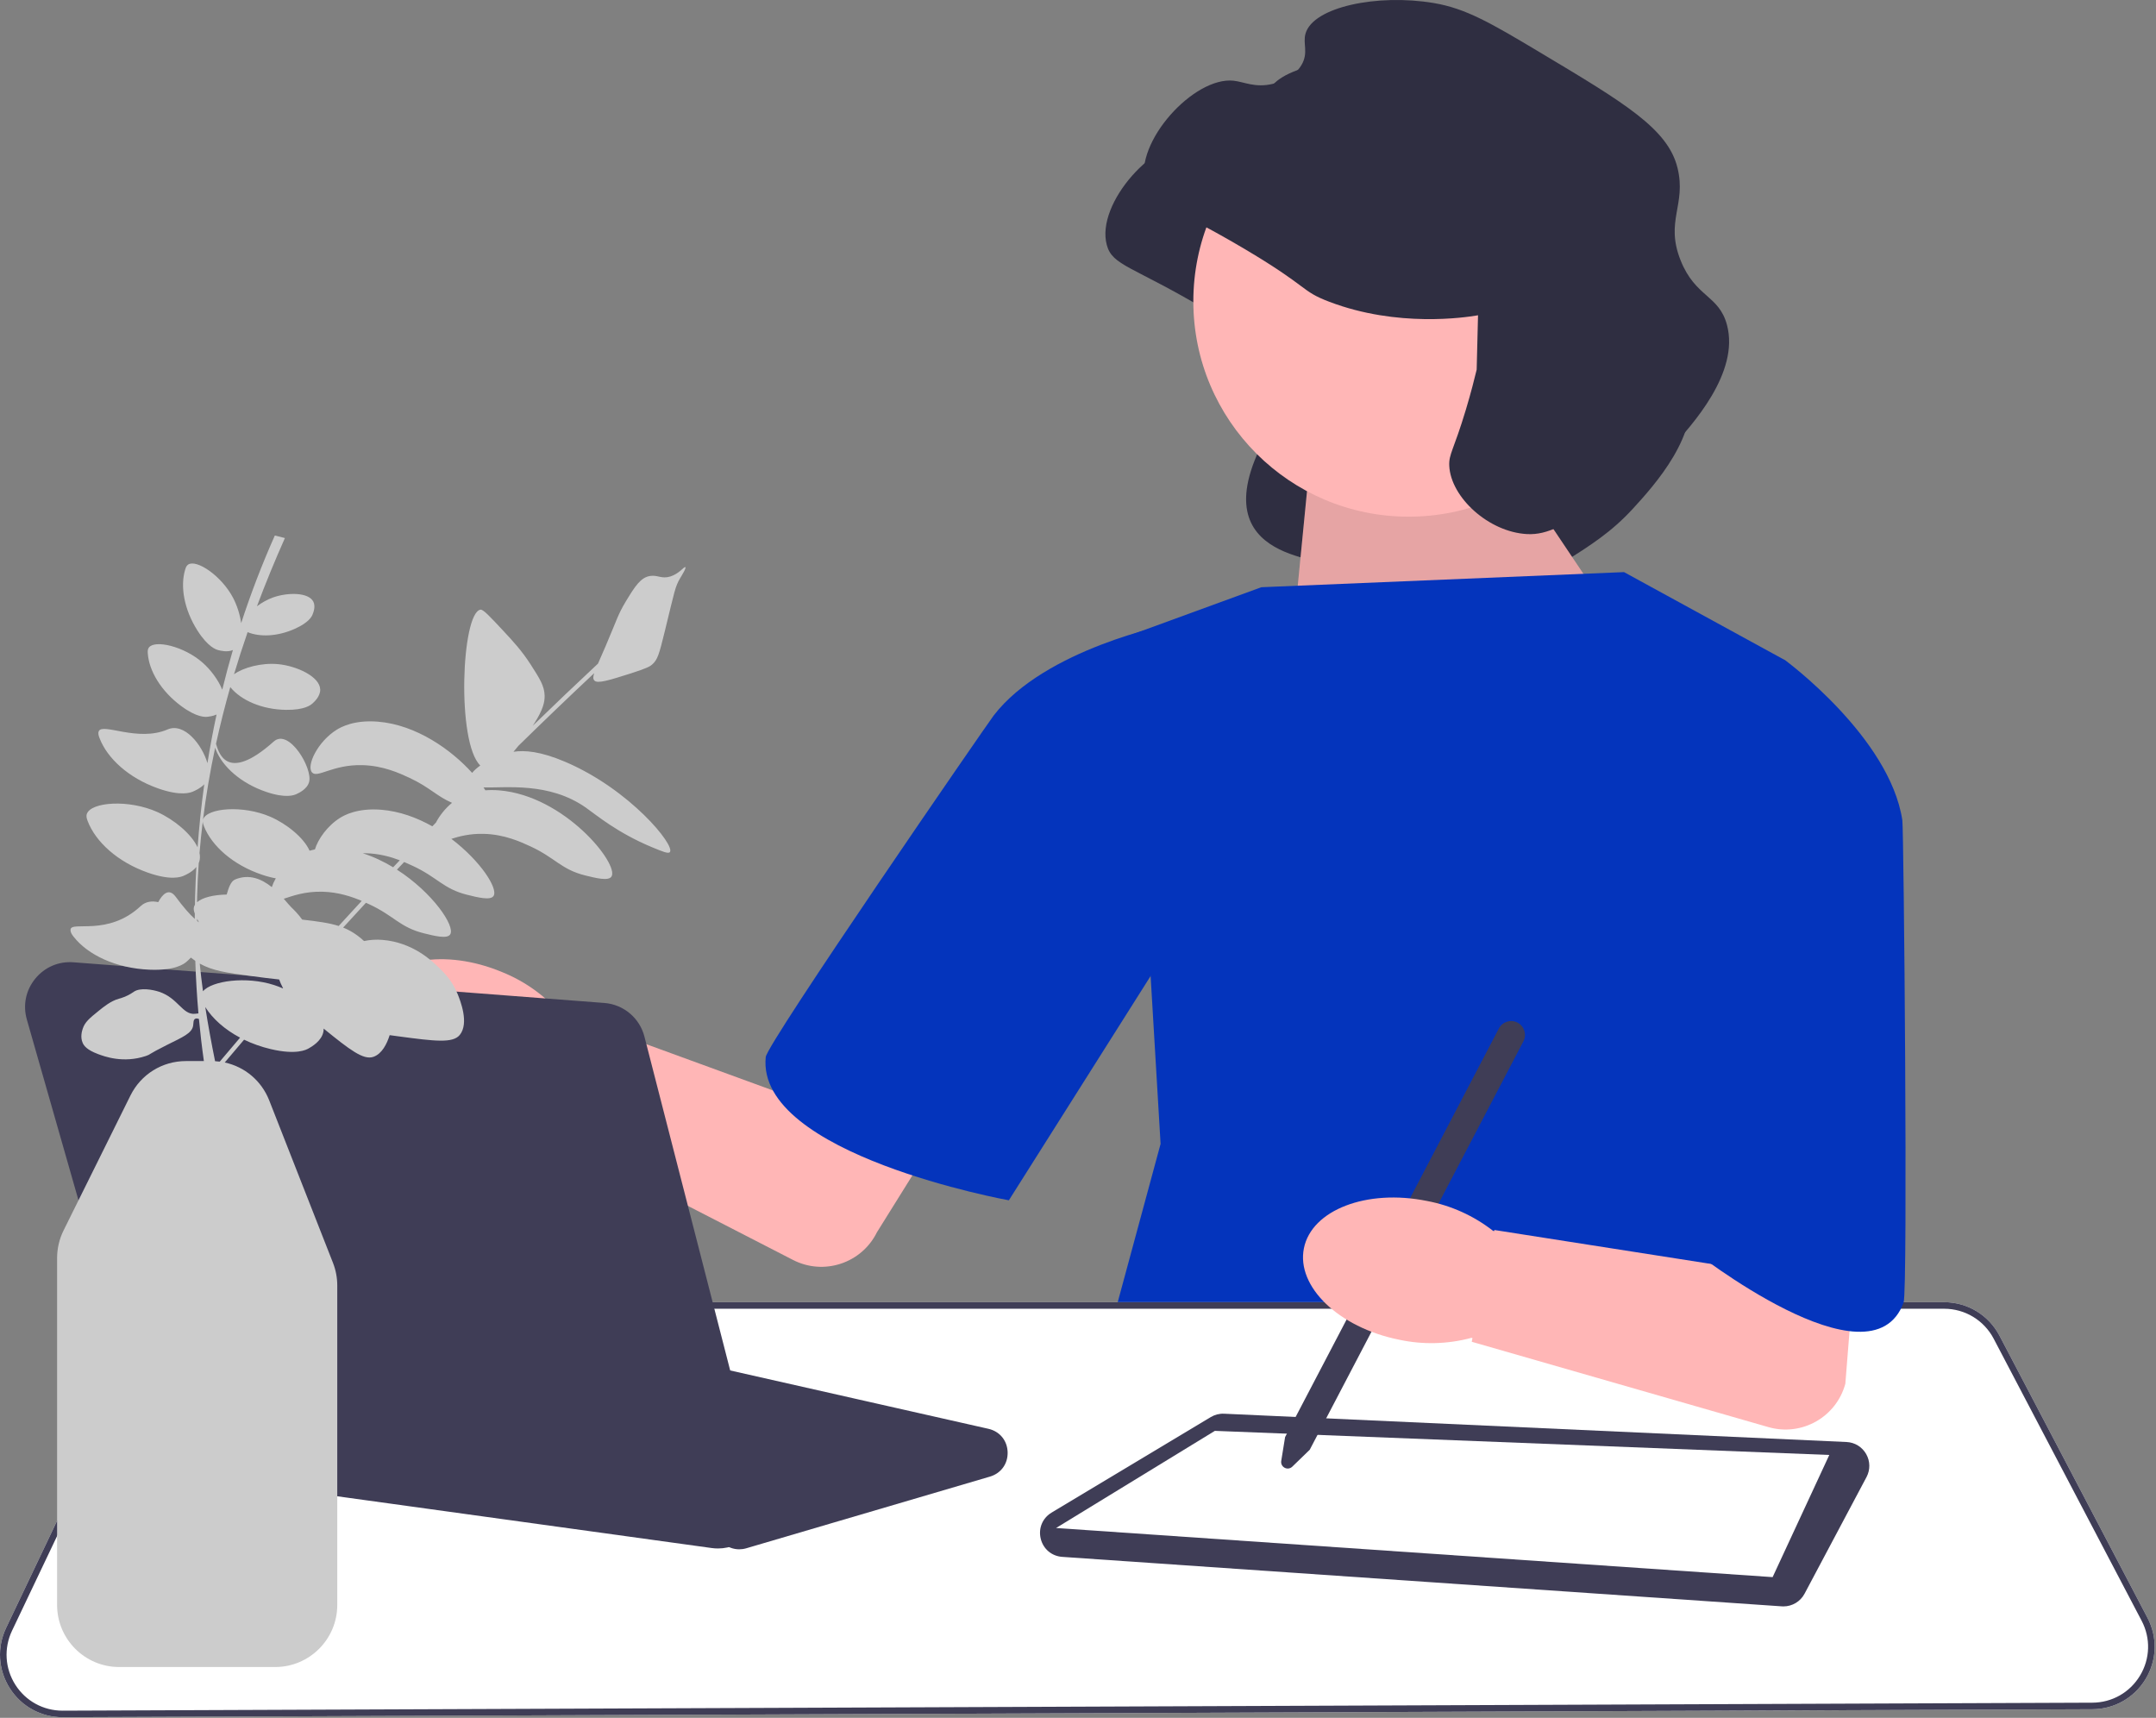
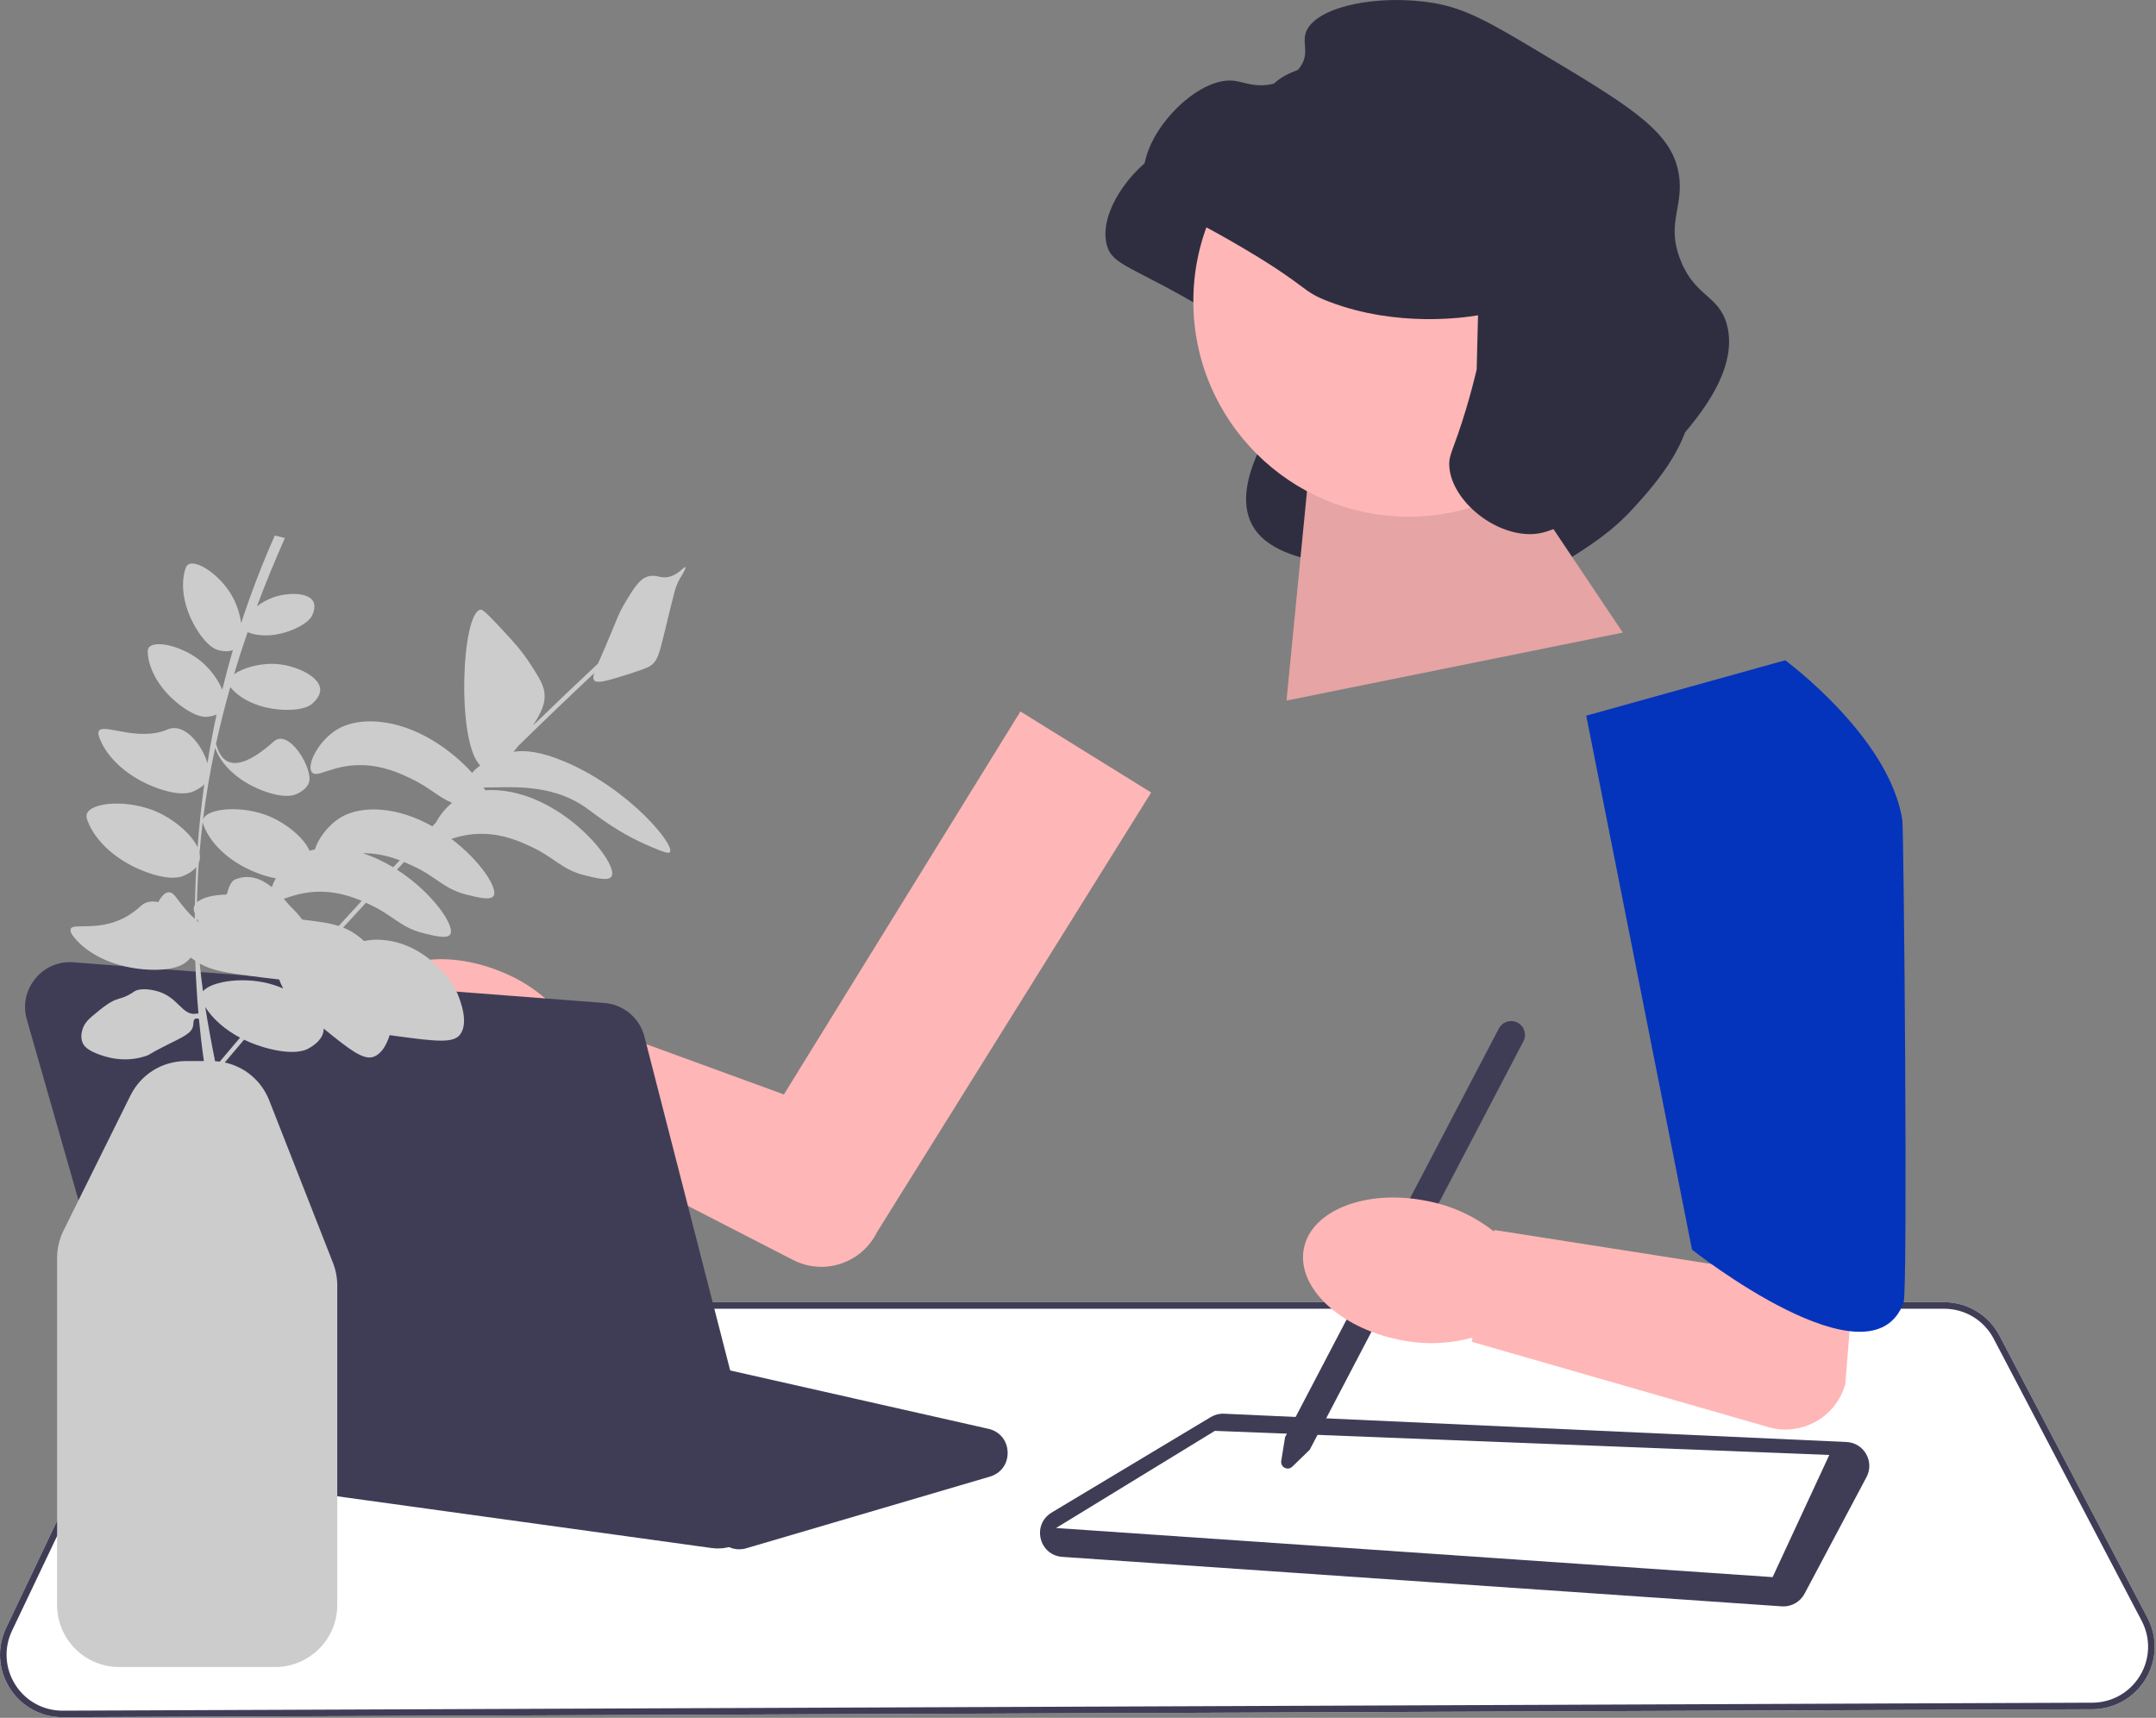
<svg xmlns="http://www.w3.org/2000/svg" width="856" height="682" viewBox="0 0 856 682" fill="none">
  <rect x="0" y="0" width="856" height="682" fill="#808080" stroke="none" />
  <g clip-path="url(#clip0_586_8320)">
    <path d="M571.597 149.332C571.472 149.354 571.285 149.385 571.057 149.423C566.605 150.16 539.691 154.313 512.556 143.976C501.061 139.597 504.982 138.506 479.38 123.282C449.364 105.433 441.661 105.558 439.426 97.235C434.963 80.617 458.795 54.492 474.57 56.212C478.723 56.665 483.17 59.141 490.088 57.462C491.608 57.093 498.261 55.479 501.505 49.971C504.398 45.059 501.948 41.514 503.111 37.485C506.166 26.909 531.627 21.631 553.949 25.36C566.788 27.505 576.774 33.361 596.222 44.985C630.072 65.217 646.997 75.333 650.801 90.832C654.406 105.522 645.753 111.852 652.046 127.577C657.907 142.22 667.214 141.242 670.417 153.087C675.571 172.147 656.441 193.067 648.473 201.781C639.736 211.335 631.38 216.579 620.287 223.54C606.364 232.278 599.403 236.647 591.033 236.202C575.858 235.397 530.766 238.14 530.178 225.582C529.957 220.876 475.268 224.729 502.197 174.062C505.5 167.848 570.206 174.486 571.061 170.916" fill="#2F2E41" />
    <path d="M597.787 181.755L644.299 251.133L510.787 278.133L519.291 191.274L597.787 181.755Z" fill="#FFB6B6" />
    <path opacity="0.1" d="M597.787 181.755L644.299 251.133L510.787 278.133L519.291 191.274L597.787 181.755Z" fill="black" />
-     <path d="M500.787 233.133L644.787 227.133L708.787 262.133L705.787 487.133L772.787 614.133L434.787 550.133L460.787 454.133L448.787 252.133L500.787 233.133Z" fill="#0434BC" />
    <path d="M3.878 670.235C-0.719 662.989 -1.262 654.035 2.426 646.285L57.233 531.129C61.323 522.534 70.117 516.981 79.635 516.981H771.889C781.142 516.981 789.56 522.072 793.858 530.266L852.604 642.248C856.664 649.989 856.397 659.08 851.889 666.569C847.381 674.058 839.472 678.548 830.732 678.583L24.925 681.755H24.824C16.282 681.755 8.457 677.454 3.878 670.235Z" fill="white" />
    <path d="M3.878 670.235C-0.719 662.989 -1.262 654.035 2.426 646.285L57.233 531.129C61.323 522.534 70.117 516.981 79.635 516.981H771.889C781.142 516.981 789.56 522.072 793.858 530.266L852.604 642.248C856.664 649.989 856.397 659.08 851.889 666.569C847.381 674.058 839.472 678.548 830.732 678.583L24.925 681.755H24.824C16.282 681.755 8.457 677.454 3.878 670.235ZM79.635 519.585C71.116 519.585 63.245 524.556 59.584 532.248L4.777 647.404C1.476 654.34 1.962 662.354 6.077 668.841C10.175 675.302 17.178 679.151 24.825 679.151H24.915L830.722 675.979C838.544 675.949 845.623 671.928 849.658 665.226C853.693 658.523 853.932 650.386 850.298 643.459L791.552 531.475C787.705 524.142 780.171 519.585 771.889 519.585H79.635Z" fill="#3F3D56" />
    <path d="M707.438 637.733L421.764 618.092C417.546 617.802 414.182 614.958 413.195 610.848C412.206 606.737 413.91 602.676 417.535 600.501L480.706 562.598C482.31 561.635 484.15 561.167 486.015 561.257L733.121 572.489C736.388 572.637 739.306 574.421 740.927 577.262C742.548 580.102 742.599 583.522 741.065 586.409L716.463 632.721C714.811 635.829 711.574 637.755 708.089 637.755C707.873 637.755 707.655 637.747 707.438 637.733Z" fill="#3F3D56" />
    <path d="M419.287 606.632L703.787 626.132L726.287 577.632L482.34 568.065L419.287 606.632Z" fill="white" />
    <path d="M559.287 205.125C606.503 205.125 644.779 166.849 644.779 119.633C644.779 72.417 606.503 34.141 559.287 34.141C512.071 34.141 473.795 72.417 473.795 119.633C473.795 166.849 512.071 205.125 559.287 205.125Z" fill="#FFB6B6" />
    <path d="M586.823 125.165C586.698 125.187 586.51 125.218 586.283 125.256C581.831 125.993 554.917 130.146 527.782 119.809C516.286 115.43 520.208 114.339 494.606 99.115C464.59 81.266 456.887 81.391 454.652 73.068C450.189 56.45 474.021 30.325 489.795 32.045C493.948 32.498 498.396 34.974 505.314 33.295C506.834 32.926 513.487 31.312 516.731 25.804C519.624 20.892 517.173 17.348 518.337 13.318C521.391 2.742 546.853 -2.536 569.175 1.193C582.014 3.338 592 9.194 611.448 20.818C645.298 41.05 662.223 51.166 666.027 66.665C669.632 81.355 660.979 87.685 667.272 103.41C673.132 118.053 682.44 117.075 685.643 128.92C690.797 147.98 671.667 168.9 663.698 177.614C654.962 187.168 646.606 192.412 635.513 199.373C621.59 208.111 614.629 212.48 606.259 212.035C591.084 211.23 575.99 197.477 575.402 184.92C575.182 180.214 577.145 178.802 582.004 162.624C584.028 155.883 585.432 150.319 586.286 146.749" fill="#2F2E41" />
    <path d="M508.692 579.996L510.221 570.539L595.095 408.32C596.501 405.633 599.831 404.59 602.518 405.996C605.205 407.402 606.247 410.732 604.842 413.419L520.005 575.566L513.07 582.287C512.249 583.078 511.066 583.248 510.056 582.719C509.046 582.191 508.511 581.122 508.692 579.996Z" fill="#3F3D56" />
    <path d="M566.545 476.79C576.121 478.593 585.125 482.662 592.805 488.659L593.237 488.752L593.325 488.321L685.826 502.81L679.125 379.774L749.23 341.377L732.66 549.35C729.071 562.632 715.287 570.389 702.071 566.564L584.321 532.694L584.615 531.245L584.203 531.134C574.792 533.672 564.911 533.919 555.385 531.854C531.489 527.018 514.613 510.768 517.694 495.56C520.774 480.353 542.64 471.949 566.545 476.79Z" fill="#FFB6B6" />
    <path d="M629.787 284.133L708.787 262.133C708.787 262.133 750.287 292.633 755.287 325.633C755.882 329.558 757.531 512.379 755.787 517.133C742.865 552.352 671.787 496.133 671.787 496.133L629.787 284.133Z" fill="#0434BC" />
    <path d="M287.122 612.721L278.932 605.702C277.713 604.656 276.23 603.964 274.645 603.699L92.162 573.285C87.997 572.59 84.92 569.583 84.132 565.434C83.344 561.286 85.104 557.359 88.725 555.186L153.827 516.126C156.003 514.82 158.563 514.409 161.04 514.968L392.414 567.242C396.912 568.257 399.914 571.892 400.061 576.502C400.209 581.111 397.445 584.93 393.02 586.232L296.279 614.685C295.362 614.956 294.425 615.088 293.497 615.088C291.188 615.088 288.928 614.27 287.122 612.721Z" fill="#3F3D56" />
    <path d="M199.243 385.882C208.288 389.504 216.334 395.24 222.708 402.61L223.114 402.785L223.283 402.38L311.23 434.502L405.133 282.46L457.045 314.633L348.167 489.228C342.075 501.564 327.05 506.506 314.825 500.194L205.859 444.169L206.428 442.805L206.046 442.616C196.322 443.285 186.579 441.614 177.634 437.744C155.125 428.373 141.715 409.163 147.681 394.84C153.647 380.516 176.727 376.505 199.243 385.882Z" fill="#FFB6B6" />
-     <path d="M505.866 309.909L464.332 247.799C464.332 247.799 414.908 257.582 394.548 284.029C392.003 287.335 304.585 414.119 304.022 419.652C300.079 458.382 400.551 476.53 400.551 476.53L505.866 309.909Z" fill="#0434BC" />
    <path d="M282.602 614.588L73.421 585.675C66.42 584.709 60.641 579.692 58.699 572.896L10.655 404.744C9.028 399.045 10.243 393.143 13.99 388.551C17.737 383.96 23.273 381.587 29.185 382.038L239.935 398.184C247.56 398.768 253.96 404.137 255.863 411.544L302.337 592.462C303.82 598.235 302.337 604.338 298.369 608.786C294.953 612.617 290.108 614.756 285.058 614.756C284.243 614.756 283.423 614.701 282.602 614.588Z" fill="#3F3D56" />
    <path d="M235.976 270.166C237.198 271.511 241.635 270.14 250.46 267.345C257.168 265.22 258.201 264.447 258.839 263.893C261.082 261.944 261.67 259.894 263.892 250.84C267.879 234.59 268.003 232.976 270.051 229.528C270.756 228.34 272.537 225.508 272.103 225.157C271.656 224.796 269.729 227.747 266.166 228.862C262.693 229.948 261.13 228.208 258.166 228.651C254.334 229.224 252.056 232.864 248.482 238.756C245.317 243.974 244.919 246.073 240.481 256.44C239.224 259.376 238.212 261.649 237.435 263.446C228.723 271.577 220.083 279.815 211.521 288.125C211.686 287.873 211.841 287.635 211.976 287.428C215.768 281.605 216.284 278.483 216.229 276.144C216.139 272.354 214.329 269.468 210.713 263.849C207.17 258.344 203.812 254.711 199.766 250.375C194.463 244.693 191.812 241.852 190.756 242.039C183.214 243.373 181.198 294.726 190.687 303.91C189.355 304.861 188.252 305.858 187.454 306.838C179.331 297.82 165.417 287.744 150.002 286.503C140.499 285.738 135.254 288.721 133.623 289.745C126.086 294.479 121.604 303.955 123.855 306.629C125.954 309.122 132.016 303.454 143.897 303.766C152.187 303.984 158.662 306.991 162.507 308.777C170.571 312.523 173.521 316.205 179.467 318.728C176.68 321.024 174.471 323.891 173.085 326.565C172.604 327.06 172.126 327.558 171.646 328.054C165.51 324.596 158.601 322.06 151.359 321.477C141.856 320.712 136.611 323.694 134.981 324.719C129.9 327.909 126.219 333.248 125.041 337.213C124.271 337.367 123.558 337.544 122.906 337.735C120.603 332.53 113.75 327.042 107.377 324.276C96.408 319.514 82.16 320.776 80.635 325.304C80.587 325.448 80.574 325.591 80.553 325.733C81.755 316.032 83.388 306.398 85.428 296.834C85.497 297.107 85.584 297.383 85.699 297.674C88.407 304.475 95.724 311.003 105.698 314.389C113.525 317.047 116.804 315.67 117.637 315.285C118.433 314.917 121.869 313.442 122.711 310.509C124.272 305.071 114.713 289 108.682 294.391C89.308 311.71 86.65 297.686 85.76 295.325C87.407 287.764 89.303 280.247 91.429 272.772C91.466 272.818 91.498 272.862 91.536 272.909C95.769 278.042 103.915 281.659 113.487 281.818C121.001 281.944 123.455 279.841 124.069 279.276C124.656 278.737 127.22 276.506 127.134 273.733C126.974 268.593 117.83 264.407 110.515 263.681C103.773 263.012 96.513 265.077 92.912 267.69C94.587 262.093 96.388 256.519 98.309 250.97C103.229 252.98 110.198 252.71 117.045 249.649C122.691 247.125 123.789 244.702 124.05 244.067C124.299 243.461 125.434 240.903 124.404 238.866C122.495 235.089 114.218 235.153 108.51 237.16C106.159 237.987 103.924 239.259 102.009 240.697C105.414 231.602 109.125 222.571 113.116 213.607L109.116 212.607C104.018 224.058 99.572 235.658 95.752 247.387C95.277 243.947 94.087 240.283 92.519 237.306C87.91 228.552 78.066 221.985 74.737 224.115C74.071 224.542 73.791 225.236 73.537 226.062C71.496 232.712 73.033 241.903 78.408 250.346C82.626 256.974 85.875 257.904 86.721 258.114C87.435 258.292 90.194 259.054 92.461 258.073C90.936 263.298 89.526 268.545 88.241 273.817C86.694 269.975 83.645 265.883 80.421 263.052C72.985 256.527 61.443 253.915 59.096 257.096C58.627 257.732 58.614 258.48 58.672 259.343C59.146 266.283 63.868 274.315 71.907 280.278C78.217 284.958 81.584 284.665 82.449 284.558C82.959 284.496 84.498 284.343 85.983 283.671C84.605 290.076 83.4 296.512 82.359 302.975C80.277 295.745 73.205 286.725 66.53 289.595C54.685 294.687 40.762 286.865 39.23 290.285C38.831 291.175 39.161 292.093 39.543 293.089C42.611 301.101 51.087 308.865 62.724 312.987C71.857 316.223 75.721 314.659 76.703 314.221C77.354 313.93 79.501 313.033 81.101 311.368C79.951 319.672 79.069 328.019 78.449 336.402C75.979 331.01 69.023 325.329 62.512 322.4C51.089 317.263 36.15 318.388 34.491 323.109C34.159 324.054 34.42 324.965 34.812 325.987C37.962 334.211 46.66 342.179 58.605 346.41C67.979 349.731 71.945 348.126 72.953 347.676C73.689 347.348 76.29 346.261 77.949 344.198C77.736 348.073 77.572 351.955 77.468 355.844C77.439 356.952 77.421 358.06 77.4 359.167C77.266 359.385 77.148 359.608 77.07 359.84C76.75 360.791 76.968 361.705 77.343 362.704C77.335 363.407 77.331 364.11 77.326 364.814C75.236 362.92 72.743 360.071 69.745 356.012C67.039 352.35 64.47 355.037 62.819 358.155C60.232 357.579 57.764 357.936 55.823 359.749C42.807 371.908 28.209 365.457 28.002 369.082C27.942 370.128 28.503 370.96 29.209 371.863C34.892 379.123 46.049 384.419 59.303 384.977C69.706 385.415 73.18 382.588 74.05 381.828C74.356 381.561 75.041 380.984 75.783 380.173C76.379 380.649 76.959 381.08 77.54 381.474C77.769 388.434 78.178 395.386 78.785 402.326C78.292 402.37 77.82 402.451 77.468 402.487C72.43 403 70.732 396.202 63.12 393.718C60.592 392.894 55.722 391.994 53.156 393.718C52.786 393.967 51.525 394.901 49.569 395.711C48.412 396.19 47.529 396.412 47.177 396.508C44.054 397.363 41.162 399.707 39.206 401.291C35.53 404.27 33.692 405.76 32.829 408.465C32.557 409.317 31.794 411.712 32.829 414.045C33.318 415.148 34.454 416.787 38.807 418.43C41.395 419.406 48.943 422.252 57.939 419.227C59.987 418.538 58.423 418.784 66.308 414.842C72.512 411.741 76.14 410.258 76.671 407.27C76.858 406.219 76.67 404.938 77.468 404.48C77.912 404.225 78.449 404.349 78.984 404.542C79.507 410.121 80.158 415.691 80.948 421.249H73.85C64.424 421.249 55.968 426.495 51.782 434.941L25.23 488.508C23.554 491.889 22.668 495.672 22.668 499.446V637.189C22.668 650.77 33.716 661.819 47.297 661.819H109.275C122.856 661.819 133.904 650.77 133.904 637.189V510.354C133.904 507.262 133.332 504.235 132.202 501.356L106.896 436.881C103.827 429.061 97.179 423.53 89.233 421.817C91.782 418.796 94.335 415.777 96.907 412.767C100.147 414.33 103.71 415.613 107.541 416.514C117.677 418.897 121.62 416.772 122.618 416.189C123.57 415.631 127.7 413.365 128.4 409.586C128.475 409.181 128.504 408.772 128.498 408.359C138.881 416.799 144.296 420.959 148.254 419.572C151.655 418.379 153.598 414.471 154.71 410.965C155.871 411.126 157.103 411.291 158.415 411.466C172.635 413.365 179.8 414.245 182.541 410.877C186.335 406.216 182.734 397.228 181.742 394.751C179.585 389.367 176.267 386.092 174.205 384.099C171.529 381.511 163.9 374.135 151.89 373.151C149.279 372.937 146.934 373.101 144.545 373.601C143.712 372.84 142.833 372.094 141.866 371.385C140.022 370.034 138.202 369.034 136.242 368.253C139.248 364.959 142.262 361.676 145.291 358.407C145.77 358.625 146.225 358.836 146.643 359.03C156.564 363.638 158.744 368.15 168.285 370.525C172.613 371.603 177.514 372.823 178.727 370.988C180.882 367.73 171.734 354.322 157.598 345.251C158.551 344.242 159.506 343.236 160.462 342.229C161.754 342.771 162.893 343.3 163.864 343.751C173.785 348.358 175.964 352.87 185.505 355.246C189.834 356.323 194.734 357.543 195.947 355.709C197.87 352.802 190.795 341.811 179.207 333.032C182.39 332.021 186.61 330.901 192.076 331.045C200.366 331.263 206.842 334.27 210.686 336.056C220.607 340.663 222.787 345.175 232.327 347.551C236.656 348.628 241.556 349.848 242.769 348.014C245.973 343.17 224.212 315.877 198.181 313.782C196.161 313.619 194.345 313.633 192.703 313.755C192.476 313.379 192.23 312.993 191.97 312.6C200.777 312.883 217.978 310.365 232.618 320.644C236.839 323.607 245.04 330.579 258.764 336.307C263.151 338.138 265.357 339.038 265.964 338.286C268.139 335.596 250.057 313.449 224.618 302.539C214.533 298.213 208.301 297.804 203.868 298.459C204.552 297.68 205.217 296.876 205.858 296.069C215.764 286.354 225.794 276.741 235.915 267.256C235.425 268.771 235.441 269.578 235.976 270.166ZM108.858 391.081C97.67 387.459 84.122 389.405 80.589 393.526C80.091 389.873 79.659 386.216 79.302 382.551C84.399 385.398 89.718 386.16 99.807 387.507C104.104 388.081 107.747 388.559 110.828 388.857C111.242 389.979 111.683 390.989 112.195 391.954C112.255 392.066 112.318 392.173 112.379 392.284L112.29 392.385C111.141 391.887 109.99 391.447 108.858 391.081ZM79.132 342.012C79.451 340.953 79.458 339.825 79.214 338.663C79.563 334.453 79.997 330.255 80.511 326.07C80.498 326.711 80.701 327.352 80.978 328.047C84.088 335.859 92.493 343.357 103.949 347.246C106.086 347.972 107.919 348.43 109.498 348.709C108.803 349.92 108.271 351.099 107.918 352.19C104.013 349.053 98.985 346.771 93.281 349.192C91.729 349.851 90.808 352.26 90.007 355.142C84.738 355.233 80.335 356.332 78.237 358.192C78.249 357.416 78.245 356.642 78.266 355.865C78.384 351.436 78.602 347.022 78.909 342.621C78.993 342.424 79.069 342.221 79.132 342.012ZM78.252 364.792C78.479 365.257 78.728 365.719 78.986 366.181C78.752 366.008 78.512 365.822 78.266 365.621C78.259 365.345 78.257 365.068 78.252 364.792ZM87.249 421.477C86.636 421.396 86.017 421.338 85.392 421.303C83.949 414.142 82.617 406.985 81.502 399.815C84.434 404.468 89.219 408.728 95.314 411.958C92.609 415.123 89.927 418.299 87.249 421.477ZM134.471 367.618C130.656 366.393 126.179 365.806 119.982 365.087C118.412 362.904 116.793 361.296 115.597 360.14C114.948 359.513 113.953 358.27 112.664 356.816C116.004 355.744 120.989 353.834 128.033 354.019C134.435 354.187 139.748 356.018 143.609 357.666C140.551 360.97 137.507 364.289 134.471 367.618ZM156.095 344.313C152.346 342.047 148.28 340.108 143.999 338.744C144.415 338.741 144.822 338.728 145.254 338.74C150.562 338.879 155.121 340.163 158.727 341.537C157.849 342.462 156.971 343.386 156.095 344.313Z" fill="#CCCCCC" />
  </g>
  <defs>
    <clipPath id="clip0_586_8320">
      <rect width="855.47" height="681.755" fill="white" />
    </clipPath>
  </defs>
</svg>